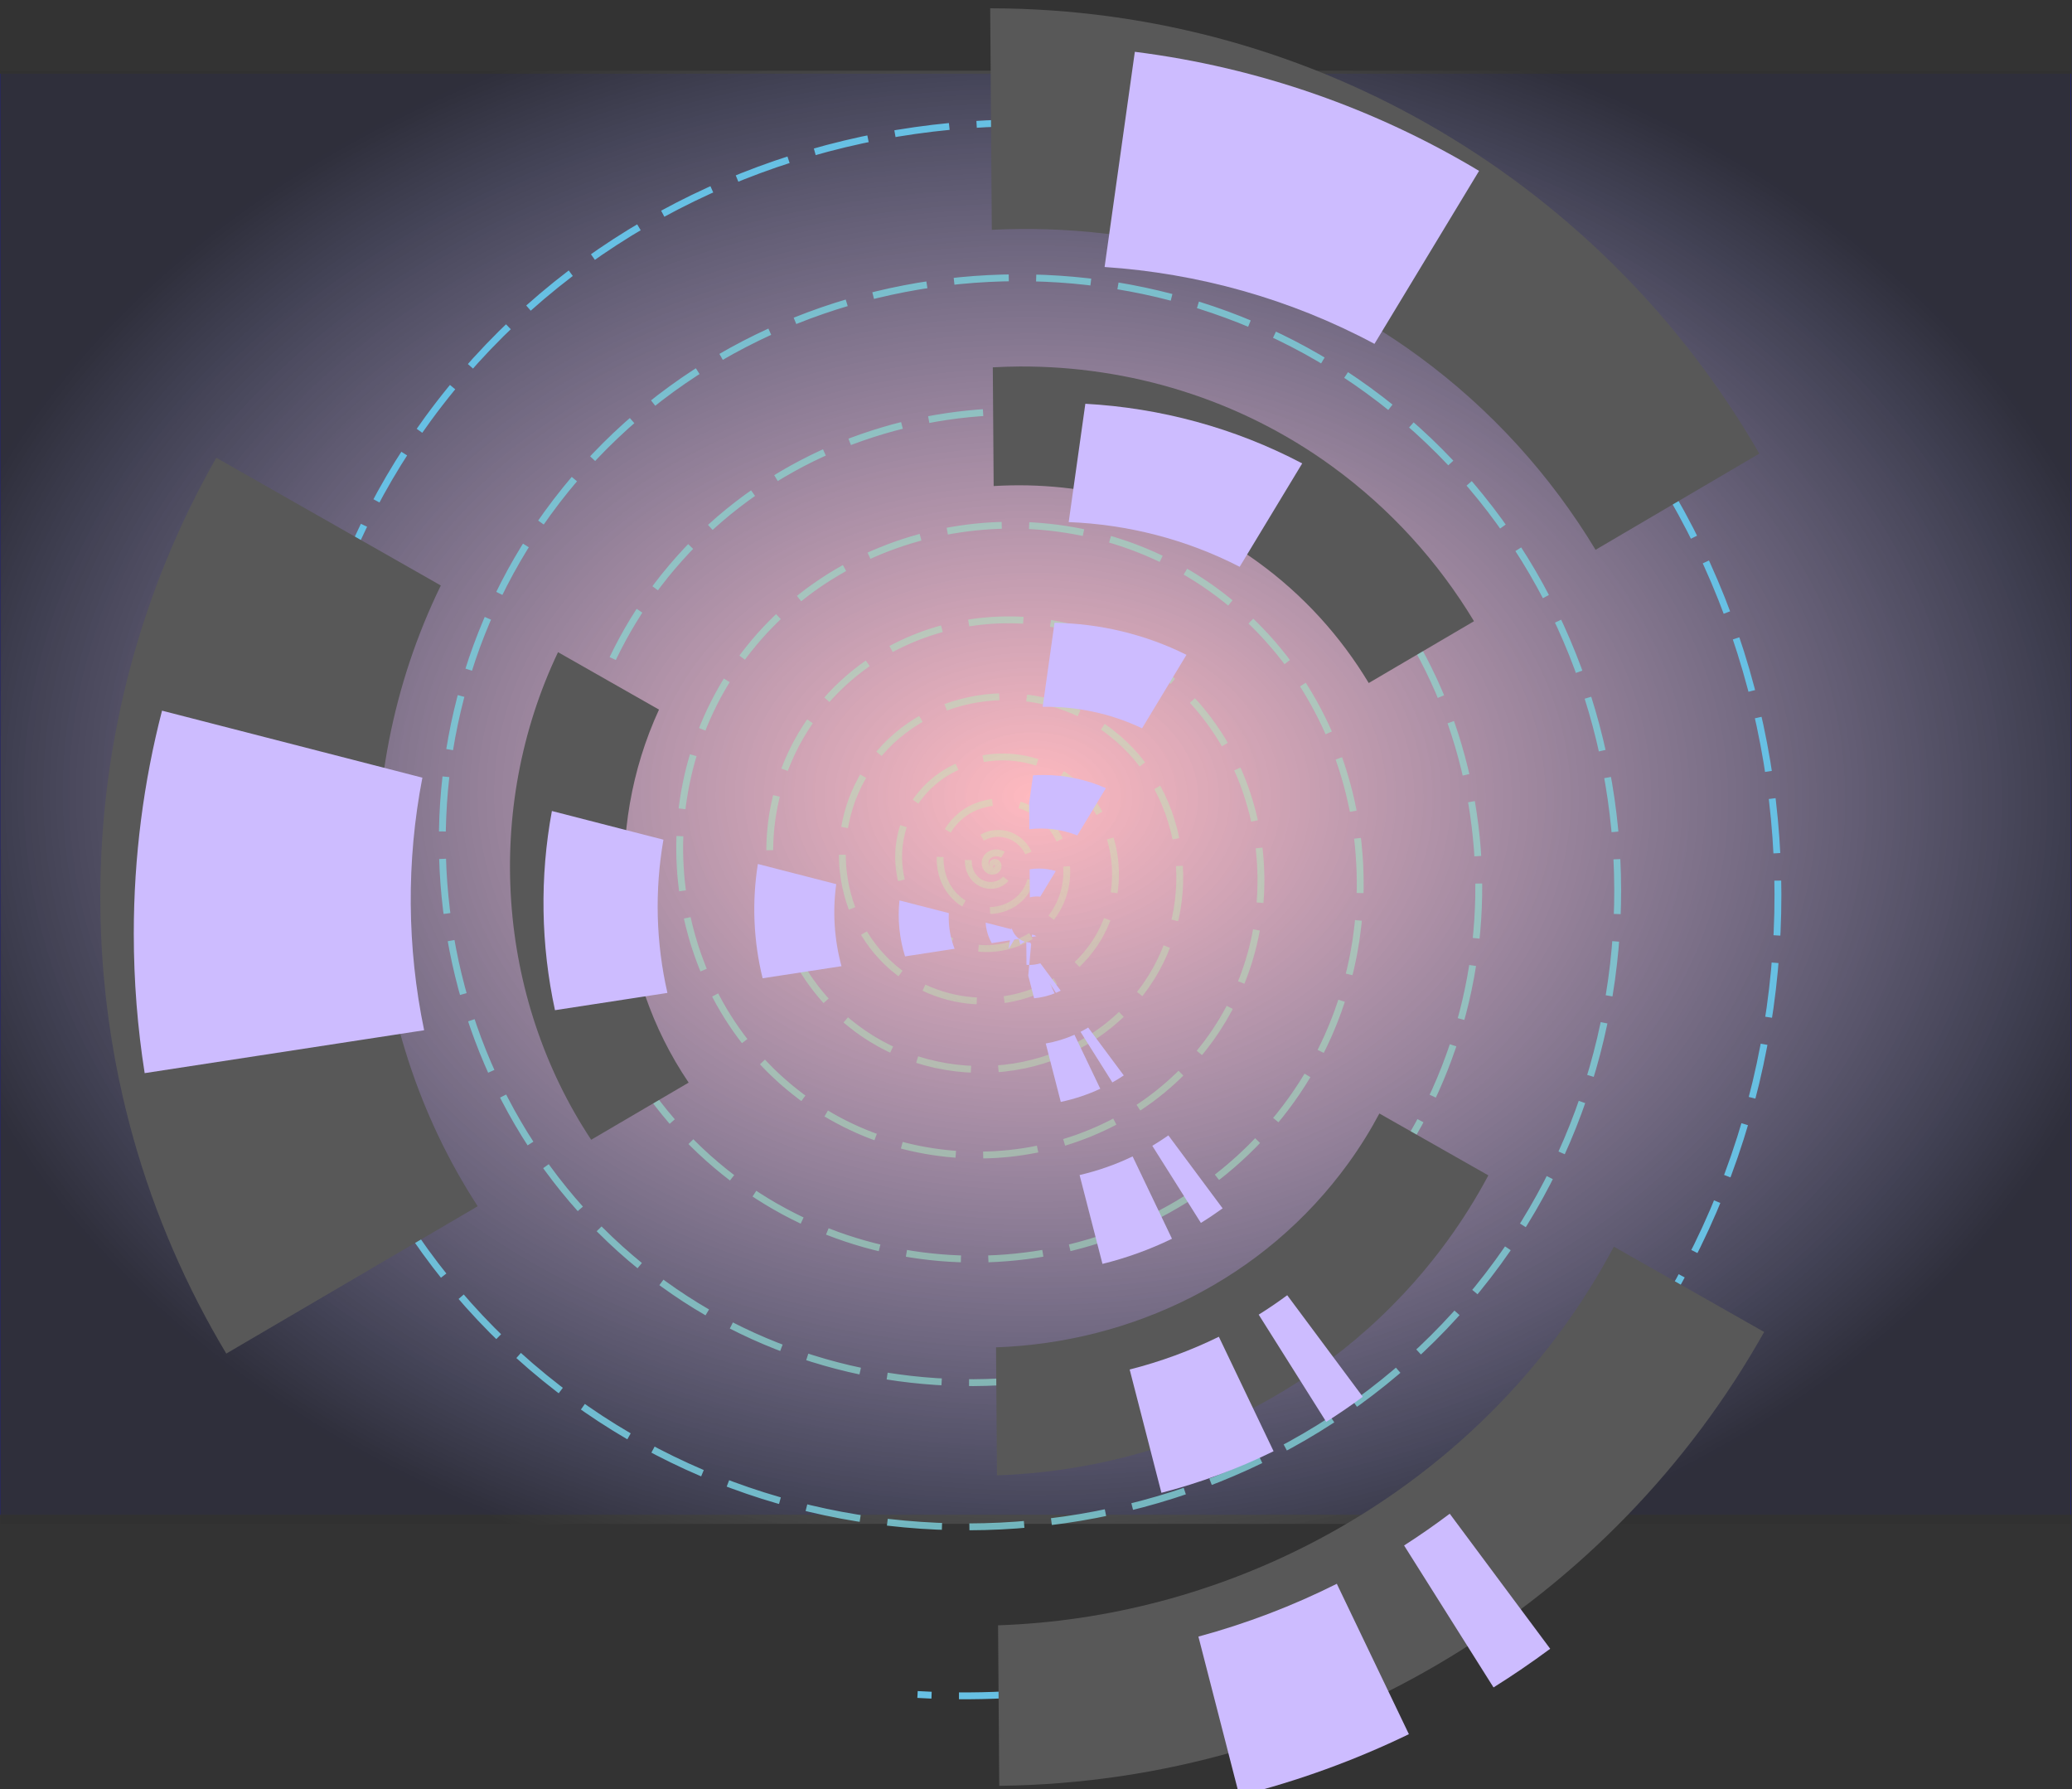
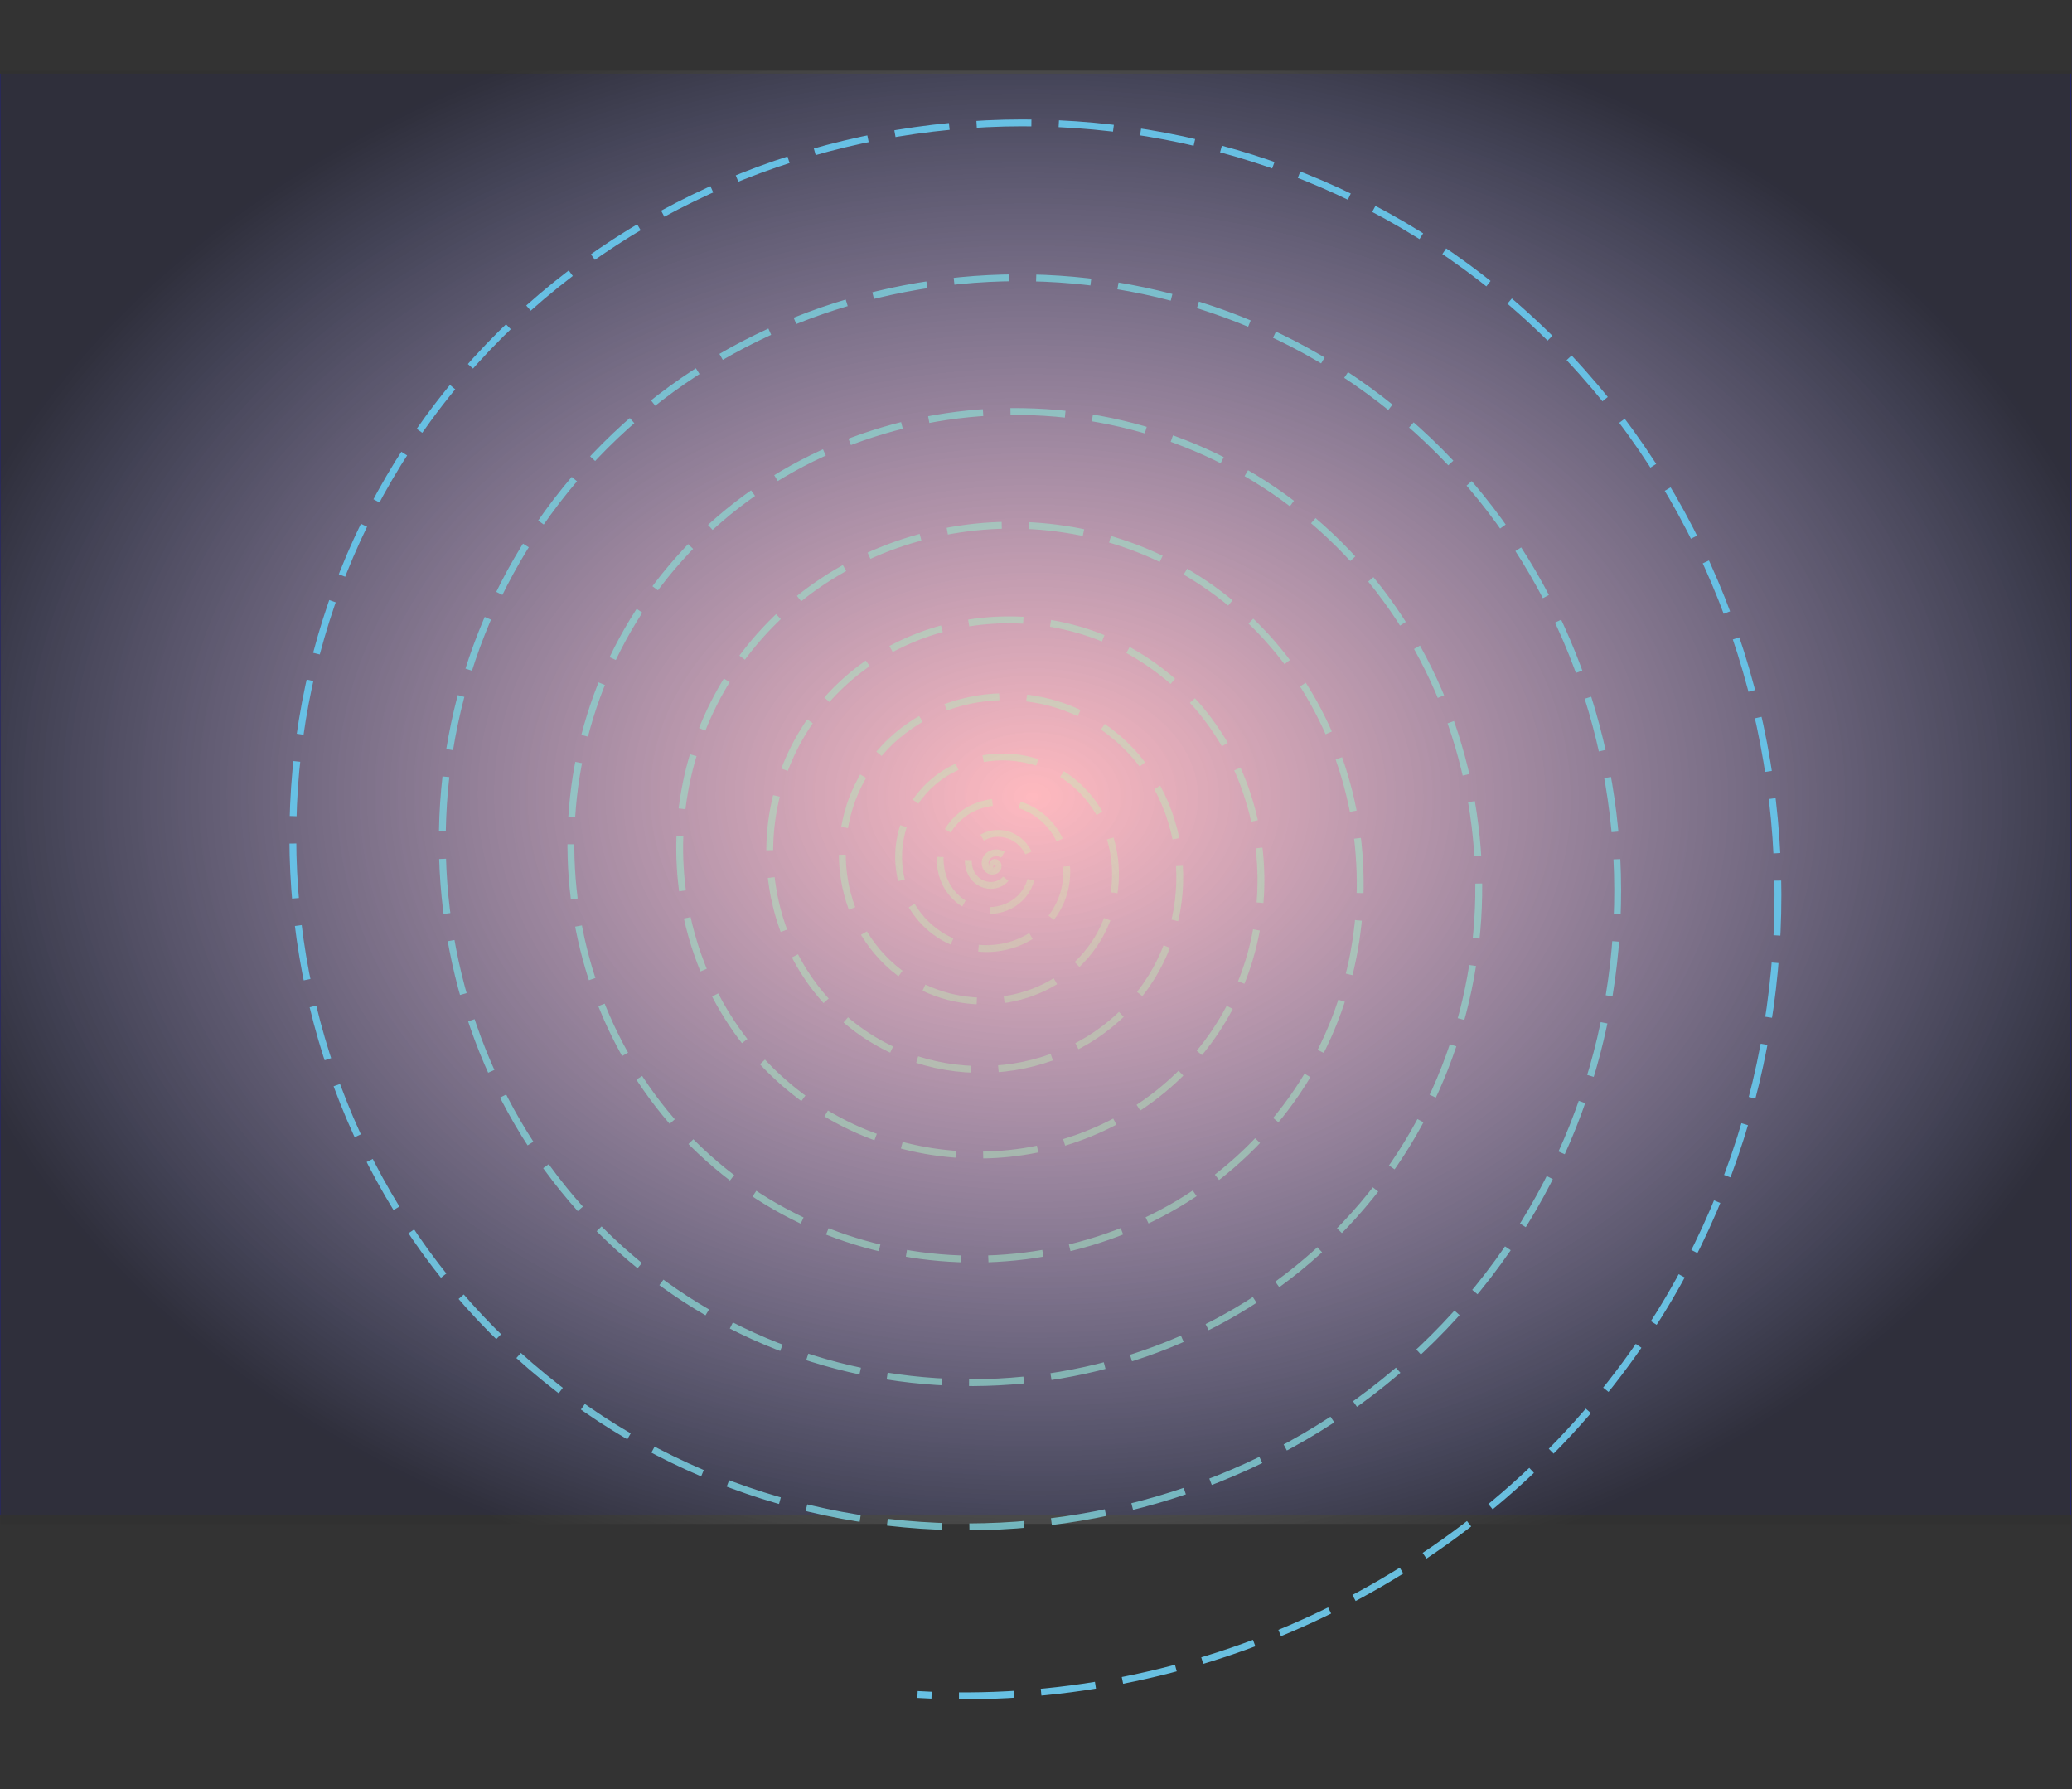
<svg xmlns="http://www.w3.org/2000/svg" xmlns:ns1="http://sodipodi.sourceforge.net/DTD/sodipodi-0.dtd" xmlns:ns2="http://www.inkscape.org/namespaces/inkscape" id="svg2" ns1:docname="swirling-vortex2.svg" viewBox="0 0 700 604.27" version="1.1" ns2:version="0.48.3.1 r9886">
  <rect x="0" y="0" width="700" height="604.27" fill="#333333" stroke="none" />
  <defs id="defs4">
    <radialGradient id="radialGradient4664" gradientUnits="userSpaceOnUse" cy="-5471.9" cx="232" gradientTransform="matrix(1 0 0 .696 0 -1736.3)" r="680.32" ns2:collect="always">
      <stop id="stop4632" style="stop-color:#ff0015" offset="0" />
      <stop id="stop4634" style="stop-color:#0200ff" offset="1" />
    </radialGradient>
    <radialGradient id="radialGradient4666" gradientUnits="userSpaceOnUse" cy="-4967.6" cx="580" gradientTransform="matrix(1.088 .031 -.036 .794 -580.07 -1616.4)" r="680.32" ns2:collect="always">
      <stop id="stop4521-3" style="stop-color:#ffffff;stop-opacity:.763" offset="0" />
      <stop id="stop4523-8" style="stop-color:#313131" offset="1" />
    </radialGradient>
    <radialGradient id="radialGradient4668" gradientUnits="userSpaceOnUse" cy="264.79" cx="113.13" gradientTransform="matrix(1 0 0 1.059 0 -15.513)" r="249.78" ns2:collect="always">
      <stop id="stop4549-3" style="stop-color:#ceffac;stop-opacity:.247" offset="0" />
      <stop id="stop4551-7" style="stop-color:#67c0e4" offset="1" />
    </radialGradient>
  </defs>
  <ns1:namedview id="base" fit-margin-left="0" ns2:zoom="0.5" borderopacity="1.0" ns2:current-layer="layer1" ns2:cx="688.1801" ns2:cy="249.85513" ns2:window-maximized="1" showgrid="false" fit-margin-right="0" ns2:document-units="px" bordercolor="#666666" ns2:window-x="0" ns2:window-y="24" fit-margin-bottom="0" ns2:window-width="1920" ns2:pageopacity="0.0" ns2:pageshadow="2" pagecolor="#ffffff" ns2:window-height="1124" showborder="false" fit-margin-top="0" />
  <g id="layer1" ns2:label="Layer 1" ns2:groupmode="layer" transform="translate(448.32 5490.6)">
    <g id="g4657" ns2:export-ydpi="89.850258" ns2:export-xdpi="89.850258" ns2:export-filename="/home/katie/Desktop/g4657.png" transform="matrix(.514 0 0 .514 -217.67 -2372.5)">
      <rect id="rect2985-1-6-0" style="fill-rule:evenodd;fill:url(#radialGradient4664)" height="946.91" width="1360.6" y="-6017.9" x="-448.32" />
      <rect id="rect2985-1-6-1-2" style="opacity:.951;fill-rule:evenodd;fill:url(#radialGradient4666)" height="954.91" width="1360.6" y="-6019.9" x="-448.32" />
      <path id="path3775-1-3-5-7" style="stroke:url(#radialGradient4668);stroke-dasharray:18.357, 9.178;stroke-width:2.295;fill:none" ns1:revolution="11.611003" ns1:radius="278.85352" d="m99.09 250.14c-0.253-0.04-0.34-0.342-0.279-0.558 0.126-0.449 0.67-0.587 1.067-0.441 0.713 0.26 0.916 1.14 0.64 1.787-0.447 1.052-1.769 1.335-2.741 0.878-1.472-0.692-1.851-2.571-1.155-3.948 1-1.979 3.561-2.471 5.429-1.474 2.577 1.375 3.2 4.75 1.836 7.2-1.821 3.272-6.15 4.044-9.278 2.243-4.068-2.342-5.008-7.772-2.695-11.679 2.942-4.97 9.627-6.097 14.417-3.195 5.981 3.624 7.317 11.723 3.743 17.506-4.392 7.106-14.071 8.672-20.96 4.341-8.349-5.248-10.166-16.68-4.99-24.792 6.197-9.712 19.559-11.803 29.014-5.692 11.201 7.239 13.589 22.716 6.448 33.639-8.38 12.818-26.159 15.527-38.678 7.258-14.567-9.621-17.621-29.896-8.125-44.143 10.965-16.451 33.935-19.874 50.044-9.048 18.473 12.415 22.292 38.283 10.031 56.392-13.973 20.637-42.949 24.876-63.199 11.072-22.945-15.64-27.633-47.94-12.175-70.47 17.423-25.4 53.256-30.56 78.226-13.34 28.007 19.321 33.67 58.916 14.565 86.465-21.336 30.766-64.918 36.96-95.203 15.855-33.683-23.47-40.434-71.27-17.211-104.44 25.73-36.76 77.979-44.1 114.21-18.64 39.99 28.12 47.95 85.06 20.12 124.5-30.62 43.39-92.503 51.99-135.31 21.67-46.964-33.26-56.242-100.32-23.302-146.67 36.029-50.7 108.52-60.68 158.58-24.99 54.61 38.93 65.33 117.11 26.76 171.05-41.97 58.69-126.1 70.18-184.1 28.59-62.947-45.14-75.241-135.47-30.495-197.71 48.455-67.386 145.26-80.514 211.9-32.48 72.02 51.91 86.02 155.46 34.55 226.7-55.51 76.82-166.08 91.71-242.09 36.67-81.809-59.25-97.64-177.11-38.87-258.09 63.133-86.986 188.57-103.78 274.69-41.149 92.36 67.169 110.16 200.46 43.52 291.93-71.36 97.92-212.79 116.76-309.79 45.95-103.69-75.69-123.6-225.56-48.471-328.29 80.18-109.64 238.77-130.66 347.43-51.066 115.8 84.826 137.96 252.44 53.74 367.23-54.53 74.33-145.41 116.18-237.27 110.86" transform="matrix(1.963 0 0 1.963 9.731 -5988.6)" ns1:argument="-65.008194" ns1:cy="249.92854" ns1:cx="99.254402" ns1:expansion="2.48" ns1:type="spiral" ns1:t0="0.060511664" />
-       <path id="path3755-7-2-0-4-3-9-1" d="m202.09-6060.9 1.062 145.56c97.695-4.863 197.51 22.264 280.59 83.125 48.127 35.254 86.98 78.701 116.25 127.16l107.62-63.219c-100.78-174.73-289.4-292.34-505.53-292.62zm19.656 235.38c-5.989 0.022-11.964 0.237-17.938 0.562l0.562 78c60.098-3.626 121.76 12.534 173.12 49.563 30.517 21.997 55.03 49.34 73.406 79.875l69.188-40.625c-23.44-38.839-54.622-73.644-93.312-101.78-60.994-44.357-133.3-65.862-205.03-65.594zm-528.31 59.969c-48.514 85.155-76.25 183.77-76.25 288.78 0 109.65 30.253 212.21 82.812 299.88l165.25-96.813c-77.941-119.83-87.996-277.18-24.25-407.91l-147.56-83.938zm224.59 127.78c-49.057 103.14-40.273 226.71 21.812 320.38l64.063-37.563c-48.374-71.3-55.983-165.8-19.499-245.1l-66.375-37.75zm539.87 303.12c-5.939 11.152-12.674 21.995-20.219 32.437-55.498 76.808-142.57 118.08-231.75 121.22l0.625 84.125c113.76-3.959 224.9-56.489 296.06-154.16 10.063-13.811 19.041-28.186 26.906-42.969l-71.625-40.656zm154.12 87.5c-10.096 18.966-21.614 37.403-34.594 55.094-86.451 117.83-225.28 188.8-370.16 193.72l0.781 105.47c215.95-2.455 403.72-122 502.75-298.22l-98.781-56.062z" style="fill-rule:evenodd;fill:#585858" ns2:connector-curvature="0" />
-       <path id="path3755-7-2-0-4-6-6" d="m297.16-6032.3-19.875 141.41c61.136 4.092 121.79 20.767 177.38 50.5l68.75-113.66c-67.71-40.618-144.34-67.921-226.25-78.25zm-32.531 231.28-10.938 77.75c38.592 1.521 77.077 11.226 112.38 29.375l41.094-67.938c-44.712-23.519-93.475-36.477-142.53-39.188zm-20.25 143.91-7.781 55.219c22.251-0.347 44.704 4.3 65.312 14.125l29.188-48.281c-27.283-13.602-57.038-20.545-86.719-21.063zm-586.62 57.75c-12.104 46.844-18.562 95.954-18.562 146.56 0 31.177 2.448 61.775 7.156 91.625l183.69-28.188c-11.295-54.359-11.805-110.98-1.156-165.97l-171.12-44.031zm579.59 42.281c-2.371-0.01-4.736 0.062-7.094 0.219l-2.562 18.281 0.125 17.125c10.545-1.256 21.43 0.094 31.531 4.062l18.781-31.031c-12.966-5.757-26.917-8.626-40.781-8.656zm-323.34 23.656c-8.052 43.433-7.254 88.085 2.031 130.88l73.906-11.344c-7.535-32.85-8.471-67.194-2.625-100.69l-73.312-18.844zm135.38 34.812c-3.993 25.042-2.888 50.684 3.125 75.094l51.844-7.938c-4.759-17.439-5.953-35.846-3.469-53.906l-51.5-13.25zm184.87 3c-2.096-0.01-4.191 0.166-6.25 0.5l0.156 18.406c2.212-0.563 4.547-0.69 6.844-0.438l10.188-16.844c-3.57-1.077-7.259-1.611-10.938-1.625zm-91.812 20.938c-1.29 12.414-0.035 24.973 3.688 36.781l32.562-5c-2.901-7.404-4.188-15.437-3.812-23.438l-32.438-8.344zm56.656 14.594c0.311 4.731 1.657 9.361 4 13.469l11.938-1.844-0.812 5.688 3.688-6.125 3-0.469 0.938 3.625 3.062-1.812c-0.885-0.269-1.749-0.625-2.562-1.094-3.159-1.819-5.212-4.694-6.188-7.938l-0.125 0.844-16.938-4.344zm30.469 7.844-0.125 1.594 3.031-0.5-1.062-0.594 0.031-0.031-1.875-0.469zm-3.75 4.938 0.125 14.969c0.605 0.033 1.208 0.07 1.812 0.062l1.25-13.625-0.531-1.094c-0.887-0.013-1.785-0.117-2.656-0.312zm1.938 15.031-0.656 7 3.844 14.906c4.631-0.444 9.19-1.539 13.5-3.25l-3.312-6.937 4.156 6.625c1.073-0.45 2.118-0.909 3.156-1.438l-13.375-17.969c-2.368 0.689-4.827 1.036-7.312 1.062zm38.719 41.125c-1.638 1.009-3.328 1.933-5.031 2.812l20.938 33.25c2.541-1.441 5.066-2.955 7.5-4.594l-23.406-31.469zm-9 4.75c-6.025 2.686-12.378 4.594-18.875 5.719l9.875 38.406c8.94-1.896 17.678-4.768 25.969-8.656l-16.969-35.469zm61.719 66.125c-3.435 2.428-6.969 4.701-10.562 6.844l31.938 50.656c4.869-2.987 9.632-6.187 14.281-9.562l-35.656-47.938zm-23.5 13.812c-11.143 5.363-22.84 9.438-34.844 12.25l15.031 58.375c15.733-3.887 31.066-9.405 45.688-16.531l-25.875-54.094zm101.62 91.219c-6.104 4.503-12.352 8.761-18.75 12.75l44.375 70.438c8.192-5.162 16.219-10.647 24.031-16.469l-49.656-66.719zm-44.938 27.281c-18.776 9.21-38.438 16.39-58.625 21.531l20.875 81.031c25.376-6.588 50.097-15.72 73.719-27.344l-35.969-75.219zm151.75 116.28c-9.732 7.343-19.751 14.305-30 20.875l58.781 93.281c12.762-7.99 25.176-16.482 37.25-25.406l-66.031-88.75zm-74.125 46c-29.071 14.586-59.604 26.227-91.062 34.75l26.906 104.56c38.832-9.735 76.129-23.368 111.44-40.437l-47.31-98.7z" style="fill-rule:evenodd;fill:#cdbcff" ns2:connector-curvature="0" />
    </g>
  </g>
</svg>